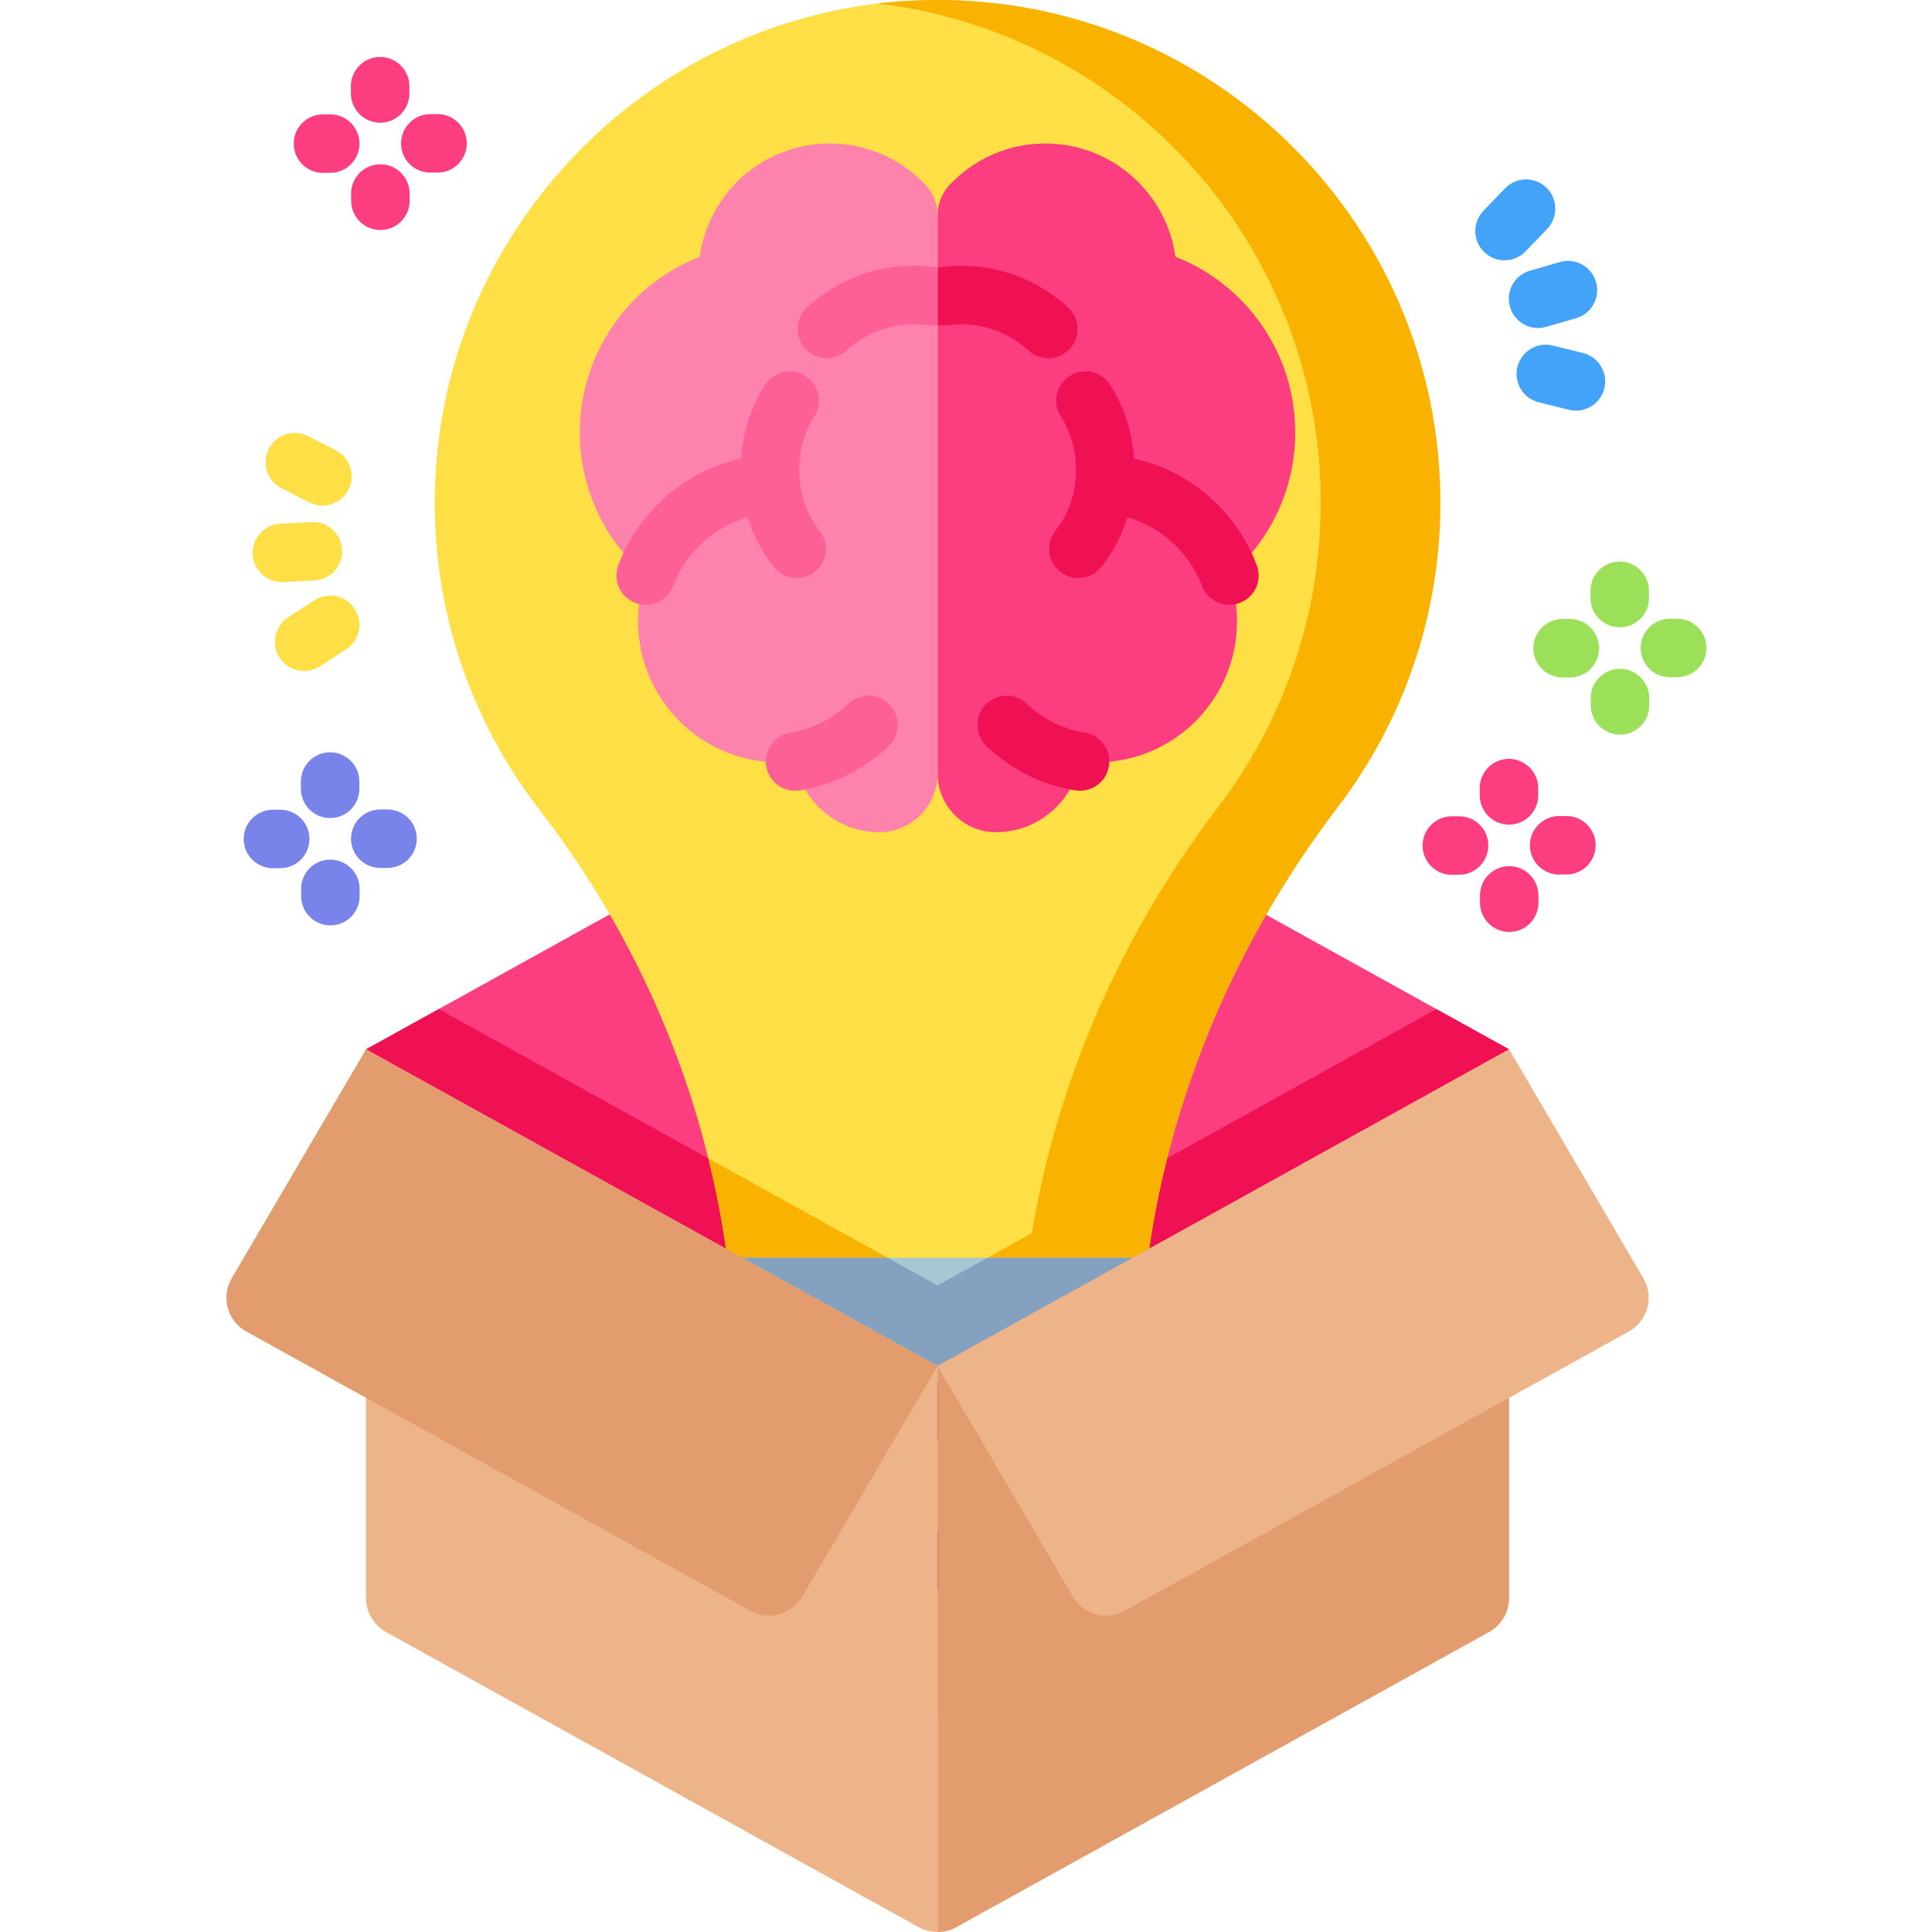
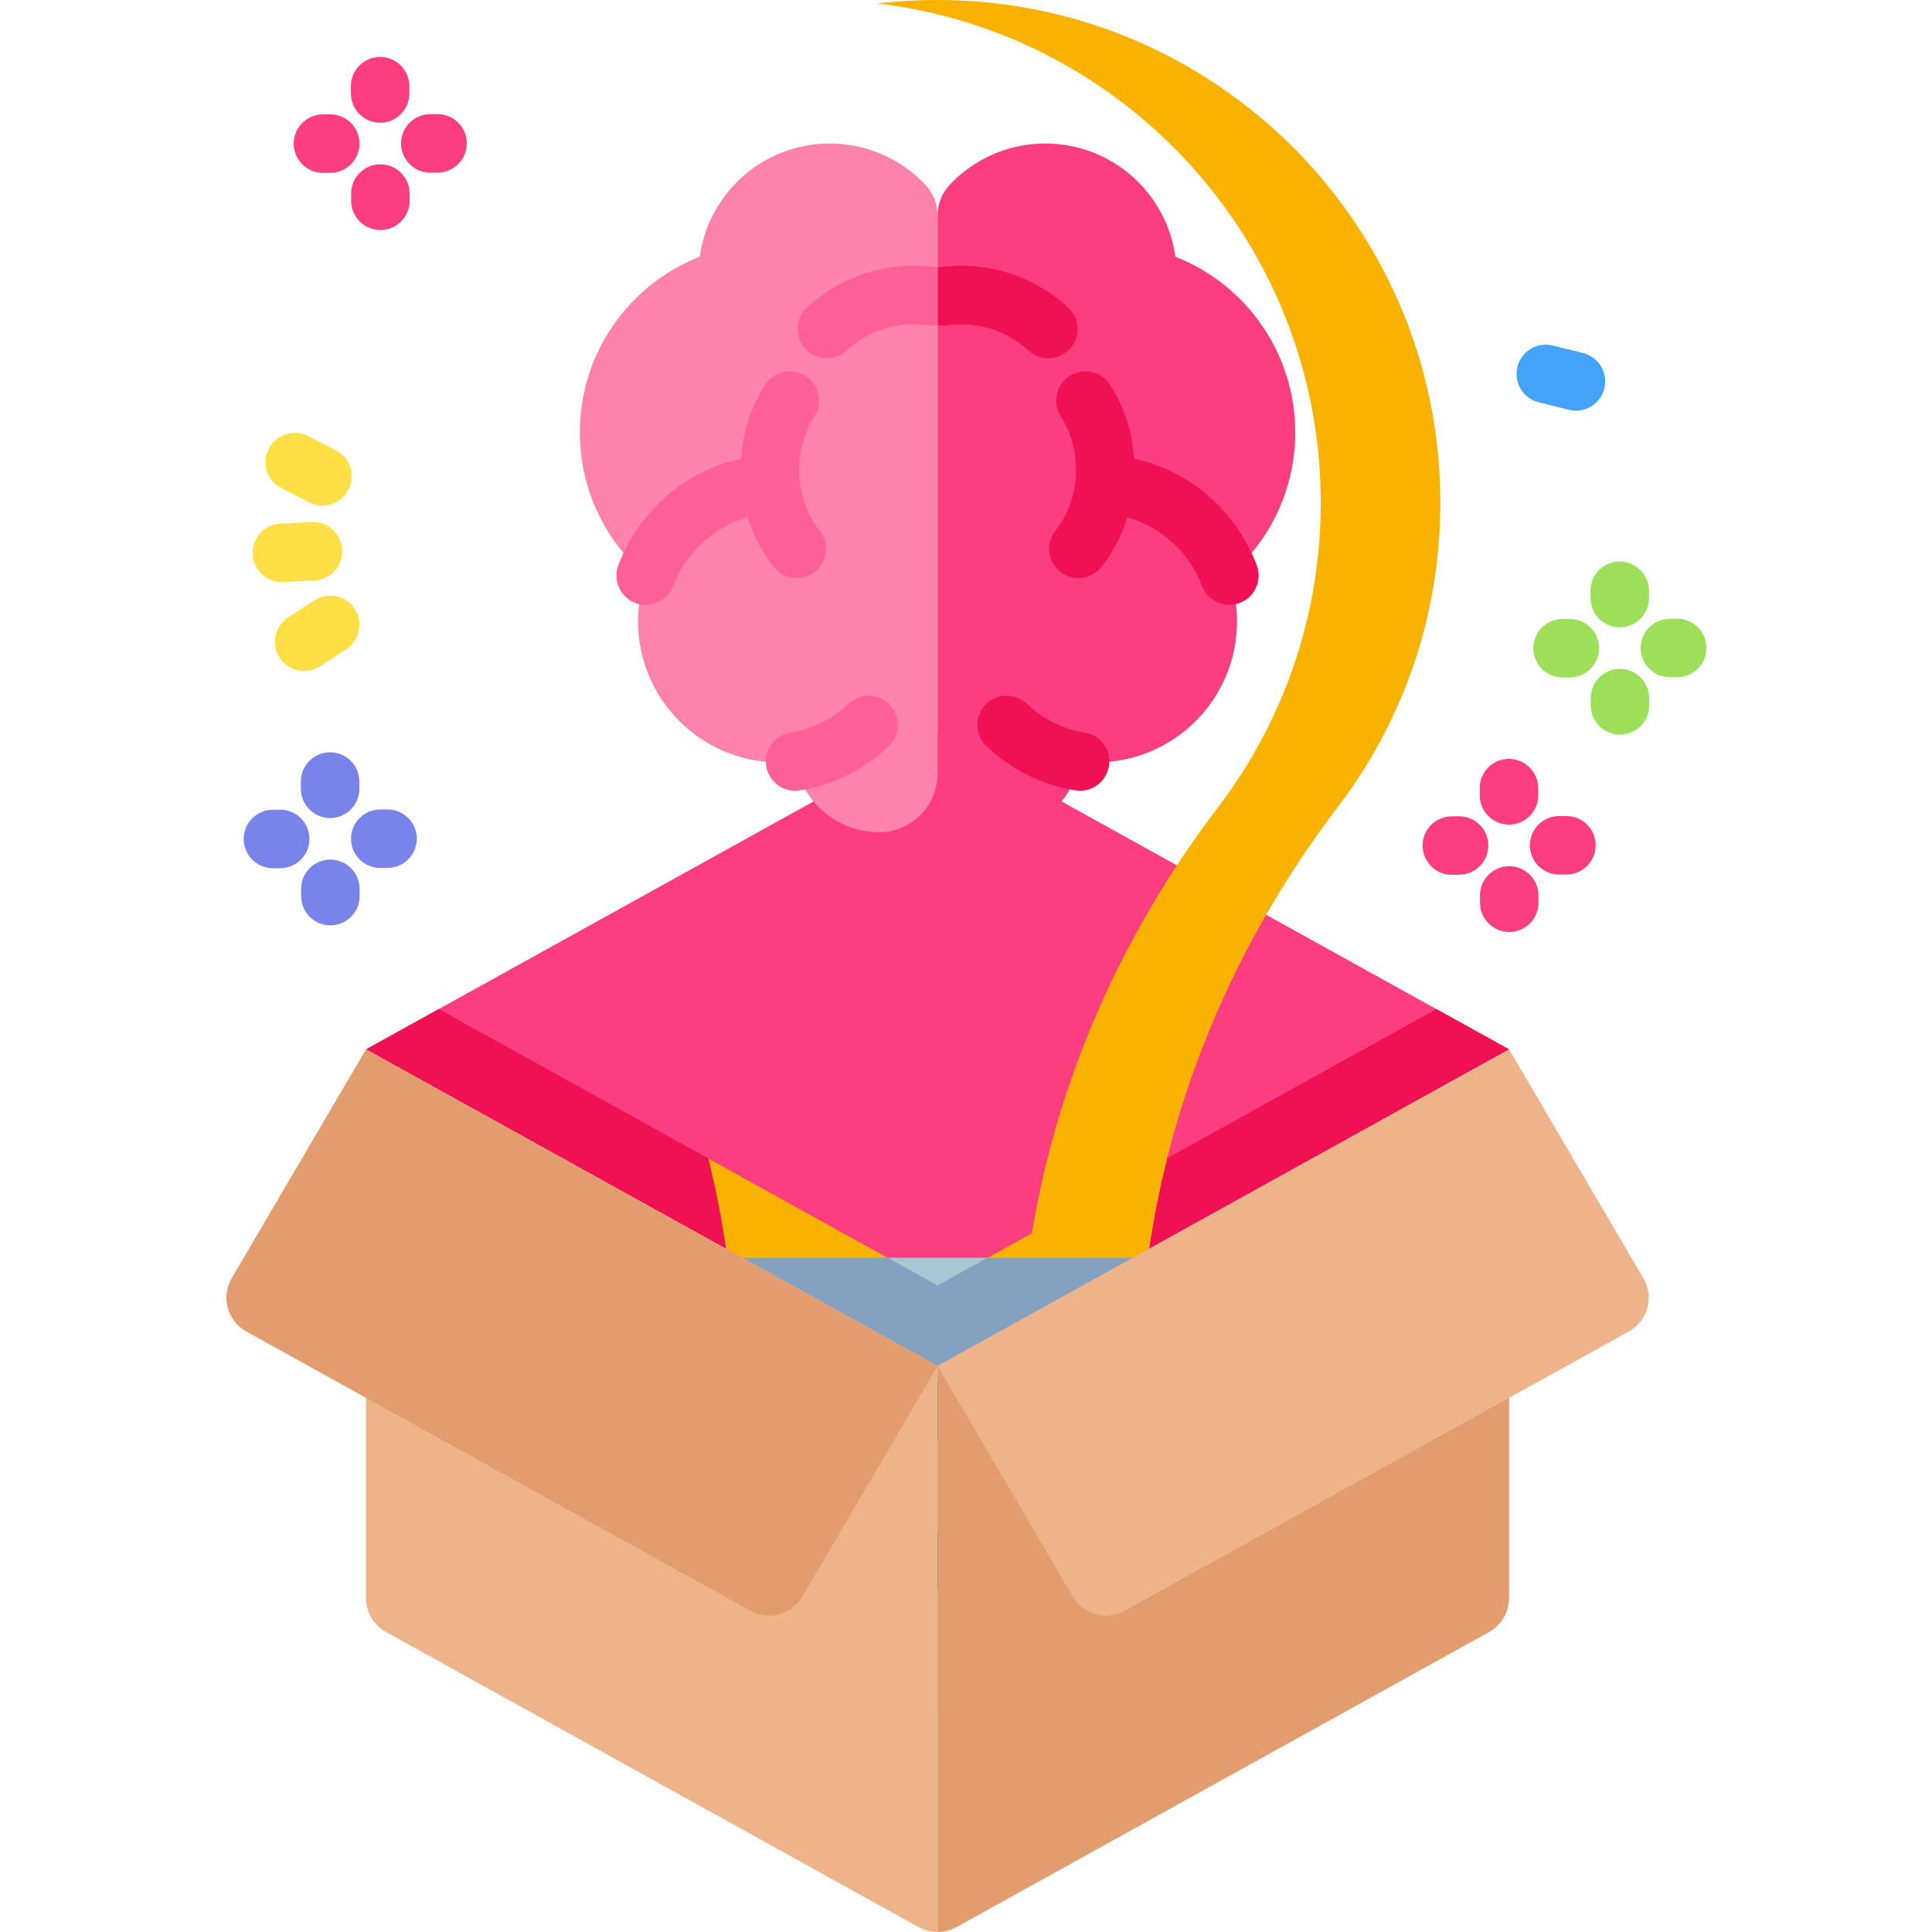
<svg xmlns="http://www.w3.org/2000/svg" height="512pt" viewBox="-60 0 512 512" width="512pt">
  <path d="m188.461 194.18-151.465 83.914 151.465 83.918 151.469-83.918zm0 0" fill="#fc3e81" />
  <path d="m339.926 278.094-151.461 83.914-151.473-83.914 19.281-10.672 132.191 73.227 132.191-73.227zm0 0" fill="#f01054" />
-   <path d="m321.699 133.242c0 30.305-10.125 58.25-27.172 80.629-21.273 27.918-36.781 59.543-45.219 93.078-2.004 7.902-3.605 15.91-4.785 24-.32 2.109-.598 4.227-.855 6.344h-110.414c-.25-2.117-.527-4.234-.84-6.344-1.164-8.07-2.738-16.066-4.699-23.949-8.246-33.352-23.441-64.832-44.746-92.375-18.359-23.762-28.879-53.891-27.66-86.516 2.586-68.695 58.047-124.734 126.719-127.957 76.516-3.605 139.672 57.371 139.672 133.09zm0 0" fill="#ffdf46" />
  <path d="m249.305 306.949c-2.004 7.902-3.605 15.91-4.781 24l-11.457 6.344h-38.539zm0 0" fill="#f9b200" />
  <path d="m127.715 307 54.684 30.293h-38.547l-11.438-6.344c-1.168-8.07-2.738-16.066-4.699-23.949zm0 0" fill="#f9b200" />
  <path d="m321.707 133.242c0 30.309-10.121 58.242-27.18 80.629-27.598 36.215-45.484 78.668-50.855 123.422h-31.695c5.367-44.754 23.258-87.207 50.855-123.422 17.055-22.387 27.18-50.32 27.18-80.629 0-68.23-51.312-124.512-117.438-132.316 3.129-.355 6.277-.613 9.449-.773 76.508-3.605 139.684 57.371 139.684 133.09zm0 0" fill="#f9b200" />
  <path d="m262.75 353.141v81.227c0 10.941-8.867 19.809-19.809 19.809h-108.957c-10.941 0-19.816-8.867-19.816-19.809v-81.227c0-10.941 8.875-19.816 19.816-19.816h108.957c10.941 0 19.809 8.875 19.809 19.816zm0 0" fill="#a7c7d3" />
  <path d="m240.234 333.324-51.77 28.684-51.773-28.684h38.547l13.227 7.324 13.223-7.324zm0 0" fill="#84a1c0" />
  <path d="m256.809 381.691h-134.715c-4.277 0-7.75-3.469-7.75-7.75s3.473-7.75 7.75-7.75h134.715c4.277 0 7.746 3.469 7.746 7.75s-3.469 7.75-7.746 7.75zm0 0" />
  <path d="m256.809 421.312h-134.715c-4.277 0-7.75-3.469-7.75-7.75s3.473-7.75 7.75-7.75h134.715c4.277 0 7.746 3.469 7.746 7.75s-3.469 7.75-7.746 7.75zm0 0" />
  <path d="m265.805 152.531c1.312 3.805 2.016 7.887 2.016 12.129 0 20.645-16.734 37.383-37.379 37.383-1.426 0-2.832-.082-4.227-.25-1.84 10.641-11.105 18.742-22.273 18.742h-.176c-8.492-.062-15.301-7.066-15.301-15.559v-147.875c0-3.02 1.145-5.941 3.211-8.133 6.355-6.734 15.355-10.941 25.332-10.941 17.598 0 32.145 13.051 34.488 30.004 18.586 7.285 31.758 25.387 31.758 46.562.004 15.18-6.766 28.773-17.449 37.938zm0 0" fill="#fc3e81" />
  <path d="m226.23 209.551c-.398 0-.805-.031-1.211-.098-8.773-1.375-16.926-5.418-23.566-11.695-3.113-2.938-3.25-7.844-.312-10.953 2.941-3.113 7.844-3.25 10.953-.312 4.359 4.117 9.656 6.762 15.328 7.652 4.227.664 7.117 4.625 6.453 8.855-.598 3.82-3.895 6.551-7.645 6.551zm0 0" fill="#f01054" />
  <path d="m223.531 92.414c-1.531 1.672-3.629 2.52-5.715 2.52-1.879 0-3.75-.672-5.238-2.035-5.867-5.383-13.742-7.82-21.582-6.695-.867.125-1.727.094-2.531-.051v-15.23c.102-.031.215-.039.332-.062 12.457-1.785 24.938 2.078 34.246 10.613 3.164 2.891 3.371 7.789.488 10.941zm0 0" fill="#f01054" />
  <path d="m188.465 57.102v147.875c0 8.492-6.809 15.496-15.301 15.559h-.188c-11.168 0-20.434-8.102-22.273-18.742-1.383.168-2.801.25-4.227.25-20.645 0-37.379-16.738-37.379-37.383 0-4.242.711-8.324 2.016-12.129-10.672-9.164-17.441-22.758-17.441-37.938 0-21.18 13.164-39.281 31.758-46.562 2.348-16.953 16.883-30.004 34.477-30.004 9.992 0 18.992 4.207 25.336 10.941 2.074 2.191 3.223 5.113 3.223 8.133zm0 0" fill="#fd82ac" />
  <path d="m150.695 209.551c-3.75 0-7.047-2.73-7.648-6.551-.66-4.227 2.23-8.191 6.457-8.855 5.668-.887 10.969-3.535 15.324-7.652 3.109-2.938 8.016-2.797 10.953.312 2.941 3.109 2.801 8.016-.309 10.953-6.645 6.277-14.793 10.32-23.57 11.699-.406.062-.809.094-1.207.094zm0 0" fill="#fd6096" />
  <path d="m188.465 70.922v15.23c-.805.145-1.664.176-2.531.051-7.844-1.125-15.715 1.312-21.582 6.695-1.488 1.363-3.367 2.035-5.238 2.035-2.098 0-4.184-.848-5.715-2.52-2.891-3.152-2.676-8.051.477-10.941 9.309-8.535 21.789-12.398 34.258-10.613.113.023.227.035.332.062zm0 0" fill="#fd6096" />
  <path d="m273.051 149.777c-5.496-14.453-17.812-25.062-32.52-28.219-.473-7.09-2.648-13.812-6.371-19.594-2.316-3.598-7.109-4.633-10.711-2.32-3.598 2.32-4.633 7.113-2.316 10.711 2.617 4.07 4.004 8.961 4.004 14.152 0 6.051-1.914 11.758-5.391 16.07-2.688 3.332-2.16 8.207 1.168 10.895 1.434 1.156 3.152 1.715 4.859 1.715 2.262 0 4.508-.984 6.039-2.883 3.117-3.867 5.461-8.371 6.949-13.223 8.844 2.453 16.426 9.312 19.805 18.203 1.176 3.094 4.121 4.996 7.242 4.996.918 0 1.848-.164 2.754-.508 4-1.52 6.012-5.992 4.488-9.996zm0 0" fill="#f01054" />
  <path d="m151.789 124.508c0-5.191 1.383-10.082 4.004-14.148 2.32-3.598 1.281-8.395-2.316-10.711-3.598-2.316-8.395-1.281-10.711 2.316-3.723 5.781-5.898 12.504-6.375 19.594-14.703 3.16-27.02 13.766-32.52 28.223-1.52 4 .488 8.477 4.488 9.996.906.344 1.84.508 2.754.508 3.125 0 6.066-1.902 7.246-4.996 3.379-8.891 10.957-15.754 19.805-18.203 1.488 4.852 3.832 9.352 6.949 13.219 1.531 1.902 3.773 2.887 6.039 2.887 1.707 0 3.422-.559 4.855-1.715 3.332-2.688 3.855-7.566 1.168-10.895-3.473-4.316-5.387-10.023-5.387-16.074zm0 0" fill="#fd6096" />
  <path d="m339.926 278.094v145.387c0 3.75-2.035 7.211-5.32 9.027l-141.141 78.203c-.012.008-.031.008-.043.02-1.547.855-3.242 1.27-4.957 1.27v-149.992zm0 0" fill="#e29c6d" />
  <path d="m188.465 362.008v149.992c-1.664 0-3.328-.395-4.848-1.207-.051-.023-.113-.055-.164-.082l-141.129-78.203c-3.285-1.816-5.332-5.277-5.332-9.027v-145.387zm0 0" fill="#edb48a" />
  <path d="m371.652 352.859-133.578 74.008c-4.852 2.688-10.961 1.016-13.77-3.77l-35.844-61.086 151.469-83.918 35.586 60.652c2.906 4.953 1.164 11.332-3.863 14.113zm0 0" fill="#edb48a" />
  <path d="m5.27 352.859 133.578 74.008c4.855 2.688 10.965 1.016 13.773-3.77l35.84-61.086-151.465-83.918-35.59 60.652c-2.906 4.953-1.16 11.332 3.863 14.113zm0 0" fill="#e29c6d" />
  <path d="m27.488 216.793c-4.262 0-7.727-3.445-7.746-7.711l-.012-1.93c-.02-4.277 3.43-7.766 7.711-7.785h.039c4.262 0 7.727 3.441 7.746 7.707l.012 1.93c.02 4.281-3.434 7.766-7.711 7.789-.012 0-.027 0-.039 0zm0 0" fill="#7884ea" />
  <path d="m27.555 245.234c-4.262 0-7.727-3.441-7.75-7.711l-.008-1.926c-.023-4.281 3.43-7.766 7.707-7.789h.039c4.262 0 7.727 3.445 7.75 7.711l.008 1.93c.023 4.277-3.43 7.766-7.707 7.785-.016 0-.027 0-.039 0zm0 0" fill="#7884ea" />
  <path d="m40.773 230.02c-4.262 0-7.727-3.441-7.746-7.707-.023-4.277 3.426-7.766 7.707-7.789l1.93-.008h.039c4.262 0 7.727 3.441 7.75 7.707.02 4.277-3.43 7.766-7.711 7.789l-1.926.008c-.016 0-.031 0-.043 0zm0 0" fill="#7884ea" />
  <path d="m12.332 230.086c-4.262 0-7.727-3.441-7.75-7.707-.023-4.277 3.43-7.766 7.707-7.789l1.93-.008h.043c4.262 0 7.723 3.441 7.746 7.707.023 4.277-3.43 7.766-7.707 7.789l-1.93.008c-.012 0-.027 0-.039 0zm0 0" fill="#7884ea" />
  <path d="m369.254 166.242c-4.258 0-7.727-3.441-7.746-7.711l-.012-1.926c-.02-4.281 3.434-7.766 7.711-7.789h.039c4.262 0 7.727 3.445 7.75 7.711l.008 1.93c.023 4.277-3.43 7.766-7.711 7.785-.012 0-.023 0-.039 0zm0 0" fill="#9be058" />
  <path d="m369.32 194.688c-4.262 0-7.727-3.445-7.746-7.711l-.012-1.926c-.023-4.281 3.43-7.77 7.707-7.789h.043c4.262 0 7.723 3.441 7.746 7.707l.012 1.93c.02 4.277-3.43 7.766-7.707 7.789-.016 0-.027 0-.043 0zm0 0" fill="#9be058" />
  <path d="m382.539 179.473c-4.262 0-7.727-3.445-7.746-7.711-.02-4.281 3.434-7.766 7.711-7.785l1.93-.012h.035c4.266 0 7.73 3.445 7.75 7.715.02 4.277-3.434 7.762-7.711 7.785l-1.93.008c-.012 0-.027 0-.039 0zm0 0" fill="#9be058" />
  <path d="m354.098 179.535c-4.262 0-7.727-3.445-7.75-7.711-.02-4.277 3.434-7.766 7.715-7.785l1.93-.008h.035c4.262 0 7.727 3.445 7.75 7.711.02 4.281-3.434 7.766-7.715 7.785l-1.93.008c-.012 0-.023 0-.035 0zm0 0" fill="#9be058" />
  <g fill="#fc3e81">
    <path d="m40.746 32.52c-4.262 0-7.723-3.445-7.746-7.707l-.012-1.93c-.023-4.281 3.43-7.77 7.707-7.789h.043c4.262 0 7.723 3.441 7.746 7.707l.012 1.93c.02 4.277-3.43 7.766-7.707 7.789-.016 0-.031 0-.043 0zm0 0" />
    <path d="m40.809 60.961c-4.258 0-7.723-3.441-7.746-7.707l-.012-1.93c-.02-4.277 3.43-7.766 7.711-7.789h.039c4.262 0 7.727 3.445 7.75 7.707l.008 1.93c.023 4.281-3.43 7.77-7.707 7.789-.012 0-.027 0-.043 0zm0 0" />
    <path d="m54.031 45.75c-4.262 0-7.727-3.445-7.75-7.707-.02-4.281 3.43-7.77 7.711-7.789l1.926-.012h.043c4.262 0 7.723 3.441 7.746 7.707.023 4.281-3.426 7.77-7.707 7.789l-1.93.012c-.012 0-.027 0-.039 0zm0 0" />
    <path d="m25.586 45.812c-4.258 0-7.723-3.441-7.746-7.707-.023-4.281 3.43-7.766 7.707-7.789l1.93-.012h.039c4.262 0 7.727 3.445 7.75 7.711.023 4.277-3.43 7.766-7.707 7.789l-1.93.008c-.016 0-.027 0-.043 0zm0 0" />
    <path d="m339.902 218.531c-4.262 0-7.727-3.445-7.75-7.711l-.008-1.926c-.023-4.281 3.43-7.77 7.707-7.789 4.246.004 7.766 3.426 7.789 7.707l.012 1.93c.02 4.277-3.43 7.766-7.711 7.789-.012 0-.027 0-.039 0zm0 0" />
    <path d="m339.965 246.973c-4.258 0-7.723-3.441-7.746-7.707l-.012-1.93c-.02-4.277 3.43-7.766 7.711-7.789h.039c4.262 0 7.727 3.445 7.75 7.711l.008 1.926c.023 4.281-3.43 7.766-7.707 7.789-.012 0-.027 0-.043 0zm0 0" />
    <path d="m353.184 231.762c-4.258 0-7.723-3.445-7.746-7.711-.023-4.277 3.43-7.766 7.707-7.789l1.93-.008h.043c4.258 0 7.723 3.441 7.746 7.707.023 4.277-3.43 7.766-7.707 7.789l-1.93.012c-.012 0-.027 0-.043 0zm0 0" />
    <path d="m324.742 231.824c-4.262 0-7.727-3.441-7.746-7.707-.023-4.281 3.426-7.77 7.707-7.789l1.93-.012c4.324-.012 7.766 3.43 7.789 7.707.02 4.281-3.43 7.77-7.711 7.789l-1.926.012c-.016 0-.027 0-.043 0zm0 0" />
  </g>
-   <path d="m347.605 86.926c-3.363 0-6.461-2.207-7.441-5.602-1.188-4.109 1.18-8.406 5.293-9.594l7.914-2.285c4.113-1.191 8.41 1.18 9.594 5.293 1.191 4.109-1.18 8.406-5.293 9.594l-7.914 2.285c-.719.211-1.441.309-2.152.309zm0 0" fill="#43a3f9" />
-   <path d="m338.711 68.98c-1.934 0-3.867-.715-5.371-2.164-3.082-2.965-3.18-7.871-.211-10.953l5.711-5.938c2.965-3.082 7.871-3.18 10.957-.215 3.082 2.969 3.176 7.875.211 10.957l-5.711 5.938c-1.52 1.582-3.551 2.375-5.586 2.375zm0 0" fill="#43a3f9" />
  <path d="m357.652 108.824c-.613 0-1.242-.074-1.863-.227l-8-1.98c-4.152-1.027-6.688-5.227-5.66-9.383 1.027-4.152 5.23-6.688 9.383-5.66l7.996 1.98c4.152 1.027 6.688 5.227 5.66 9.379-.871 3.531-4.035 5.891-7.516 5.891zm0 0" fill="#43a3f9" />
  <path d="m14.691 154.273c-4.094 0-7.516-3.207-7.73-7.344-.227-4.273 3.059-7.918 7.332-8.145l8.227-.43c4.273-.262 7.918 3.059 8.145 7.332.223 4.273-3.059 7.922-7.336 8.145l-8.227.43c-.137.008-.273.012-.41.012zm0 0" fill="#ffdf46" />
  <path d="m25.453 133.98c-1.188 0-2.387-.273-3.512-.848l-7.344-3.738c-3.812-1.945-5.328-6.613-3.383-10.422 1.941-3.816 6.609-5.328 10.422-3.387l7.34 3.738c3.812 1.945 5.328 6.609 3.387 10.422-1.371 2.688-4.09 4.234-6.91 4.234zm0 0" fill="#ffdf46" />
  <path d="m20.617 177.82c-2.539 0-5.023-1.242-6.508-3.527-2.328-3.59-1.309-8.391 2.281-10.719l6.906-4.484c3.59-2.332 8.391-1.312 10.719 2.277 2.332 3.59 1.312 8.387-2.277 10.719l-6.91 4.484c-1.305.848-2.766 1.25-4.211 1.25zm0 0" fill="#ffdf46" />
</svg>